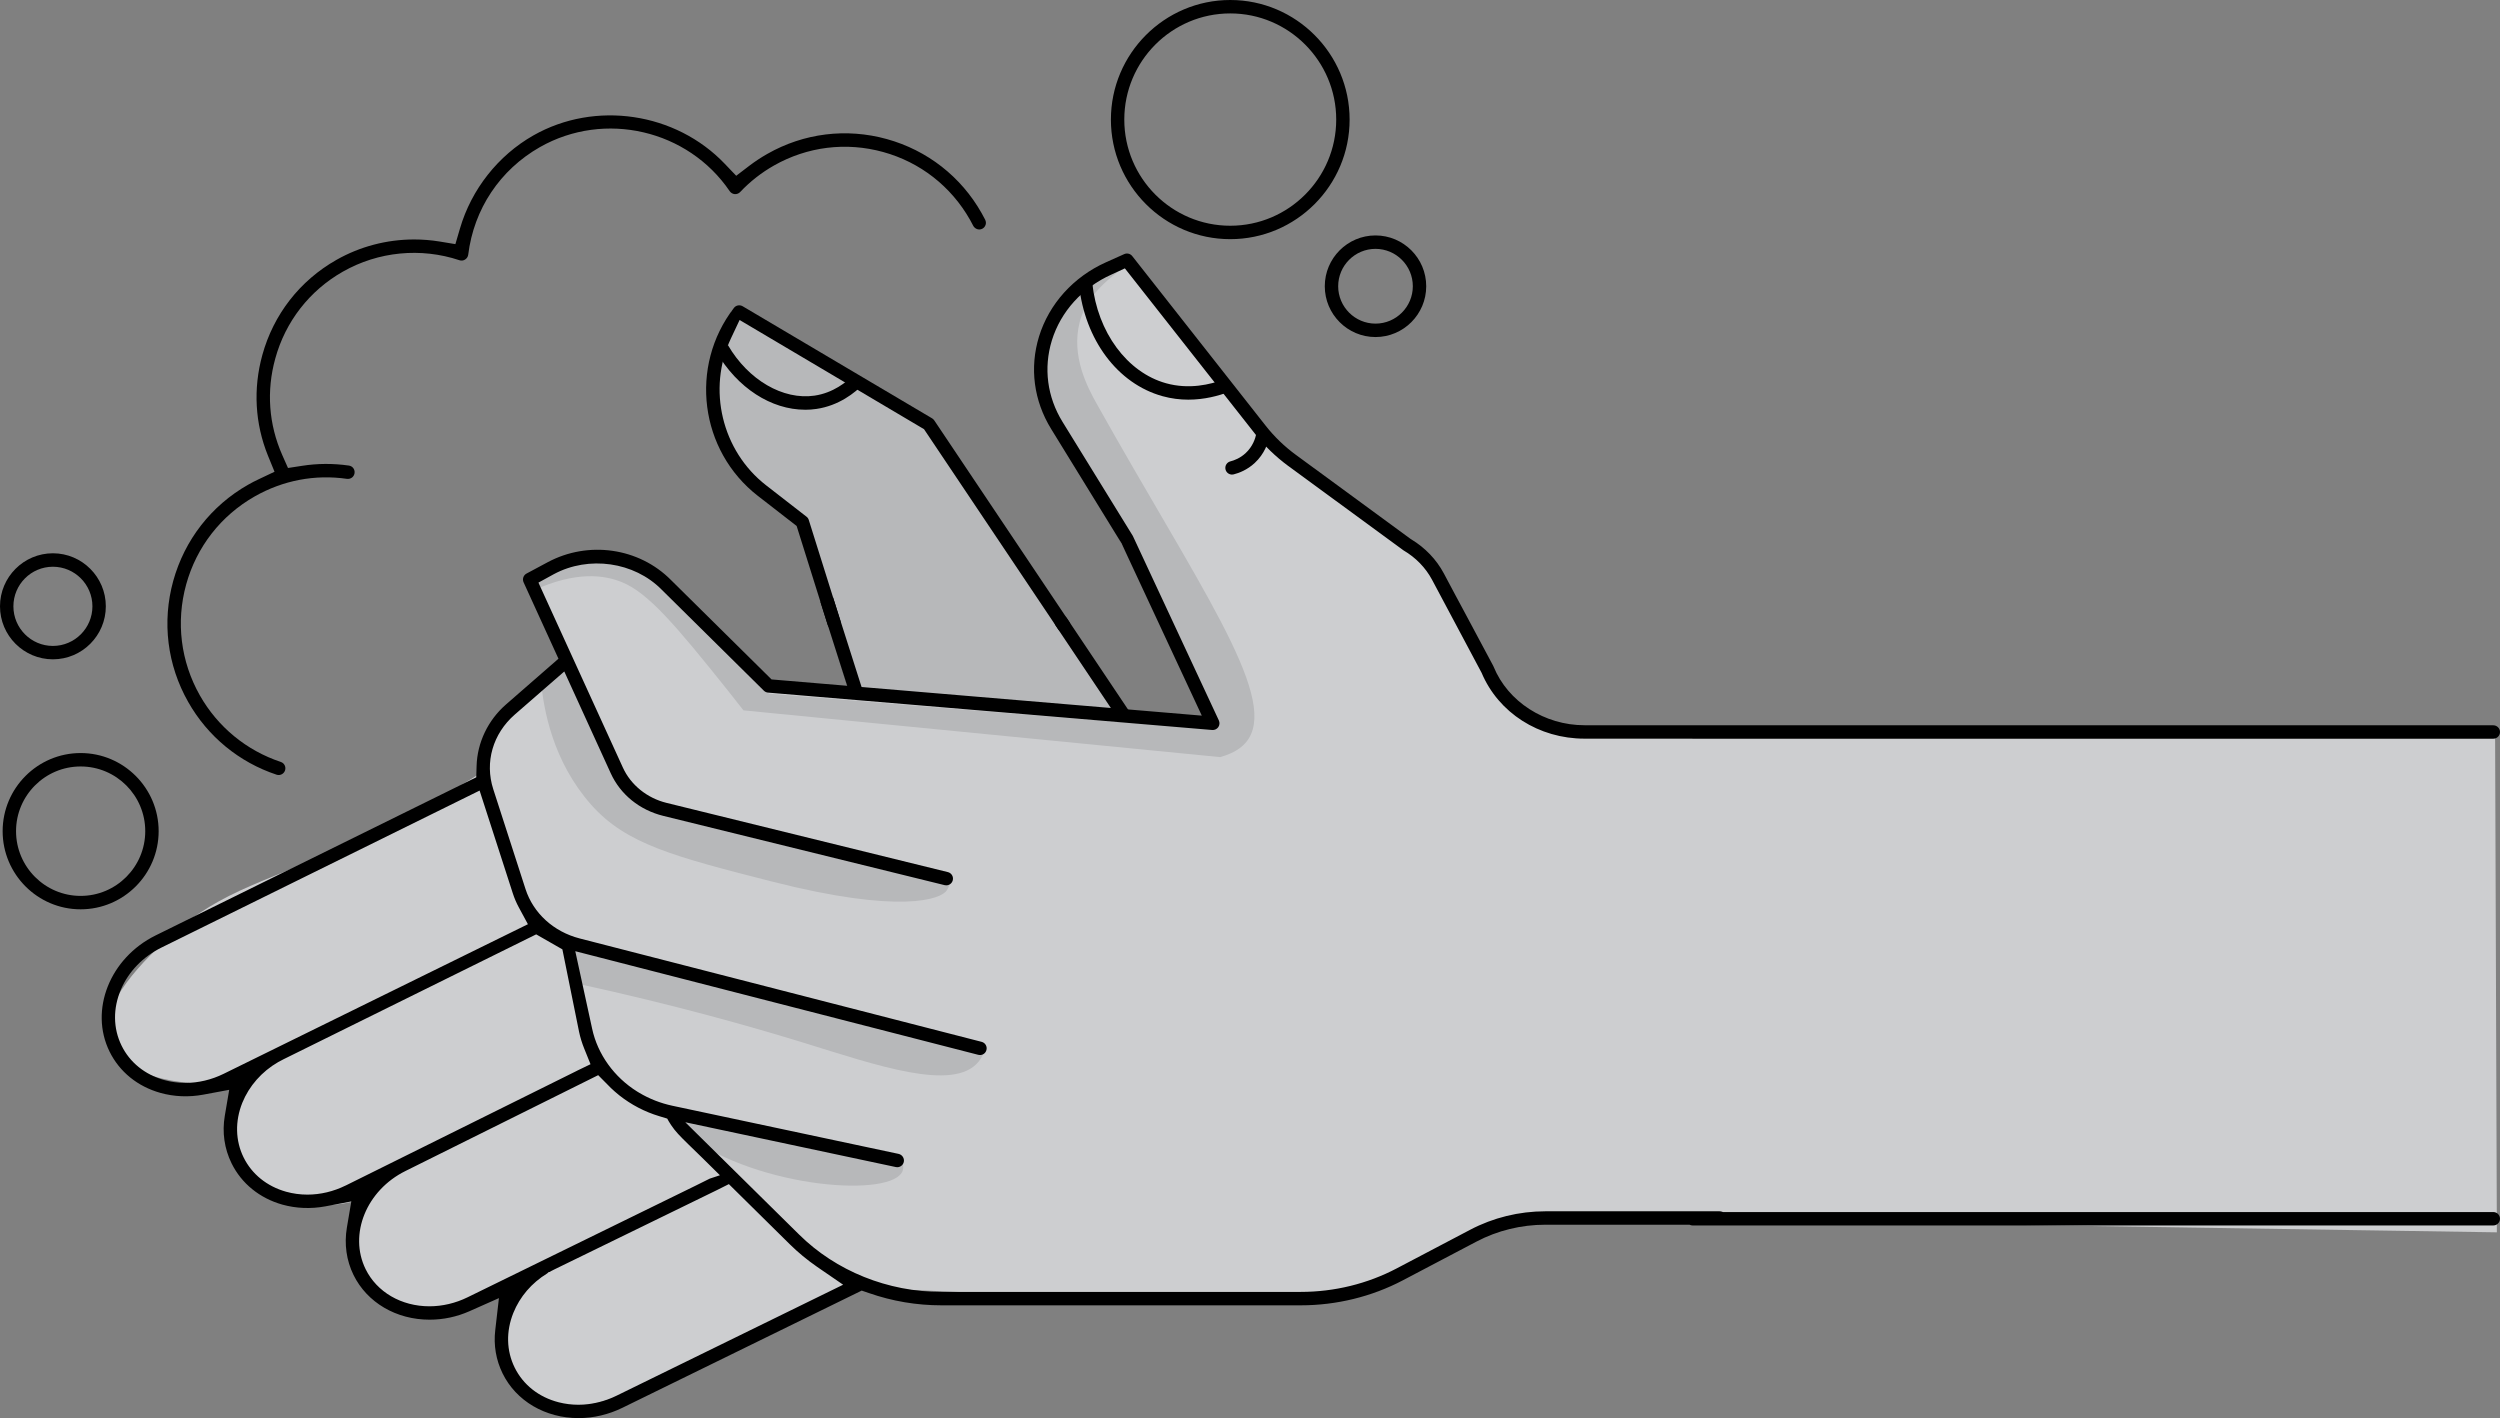
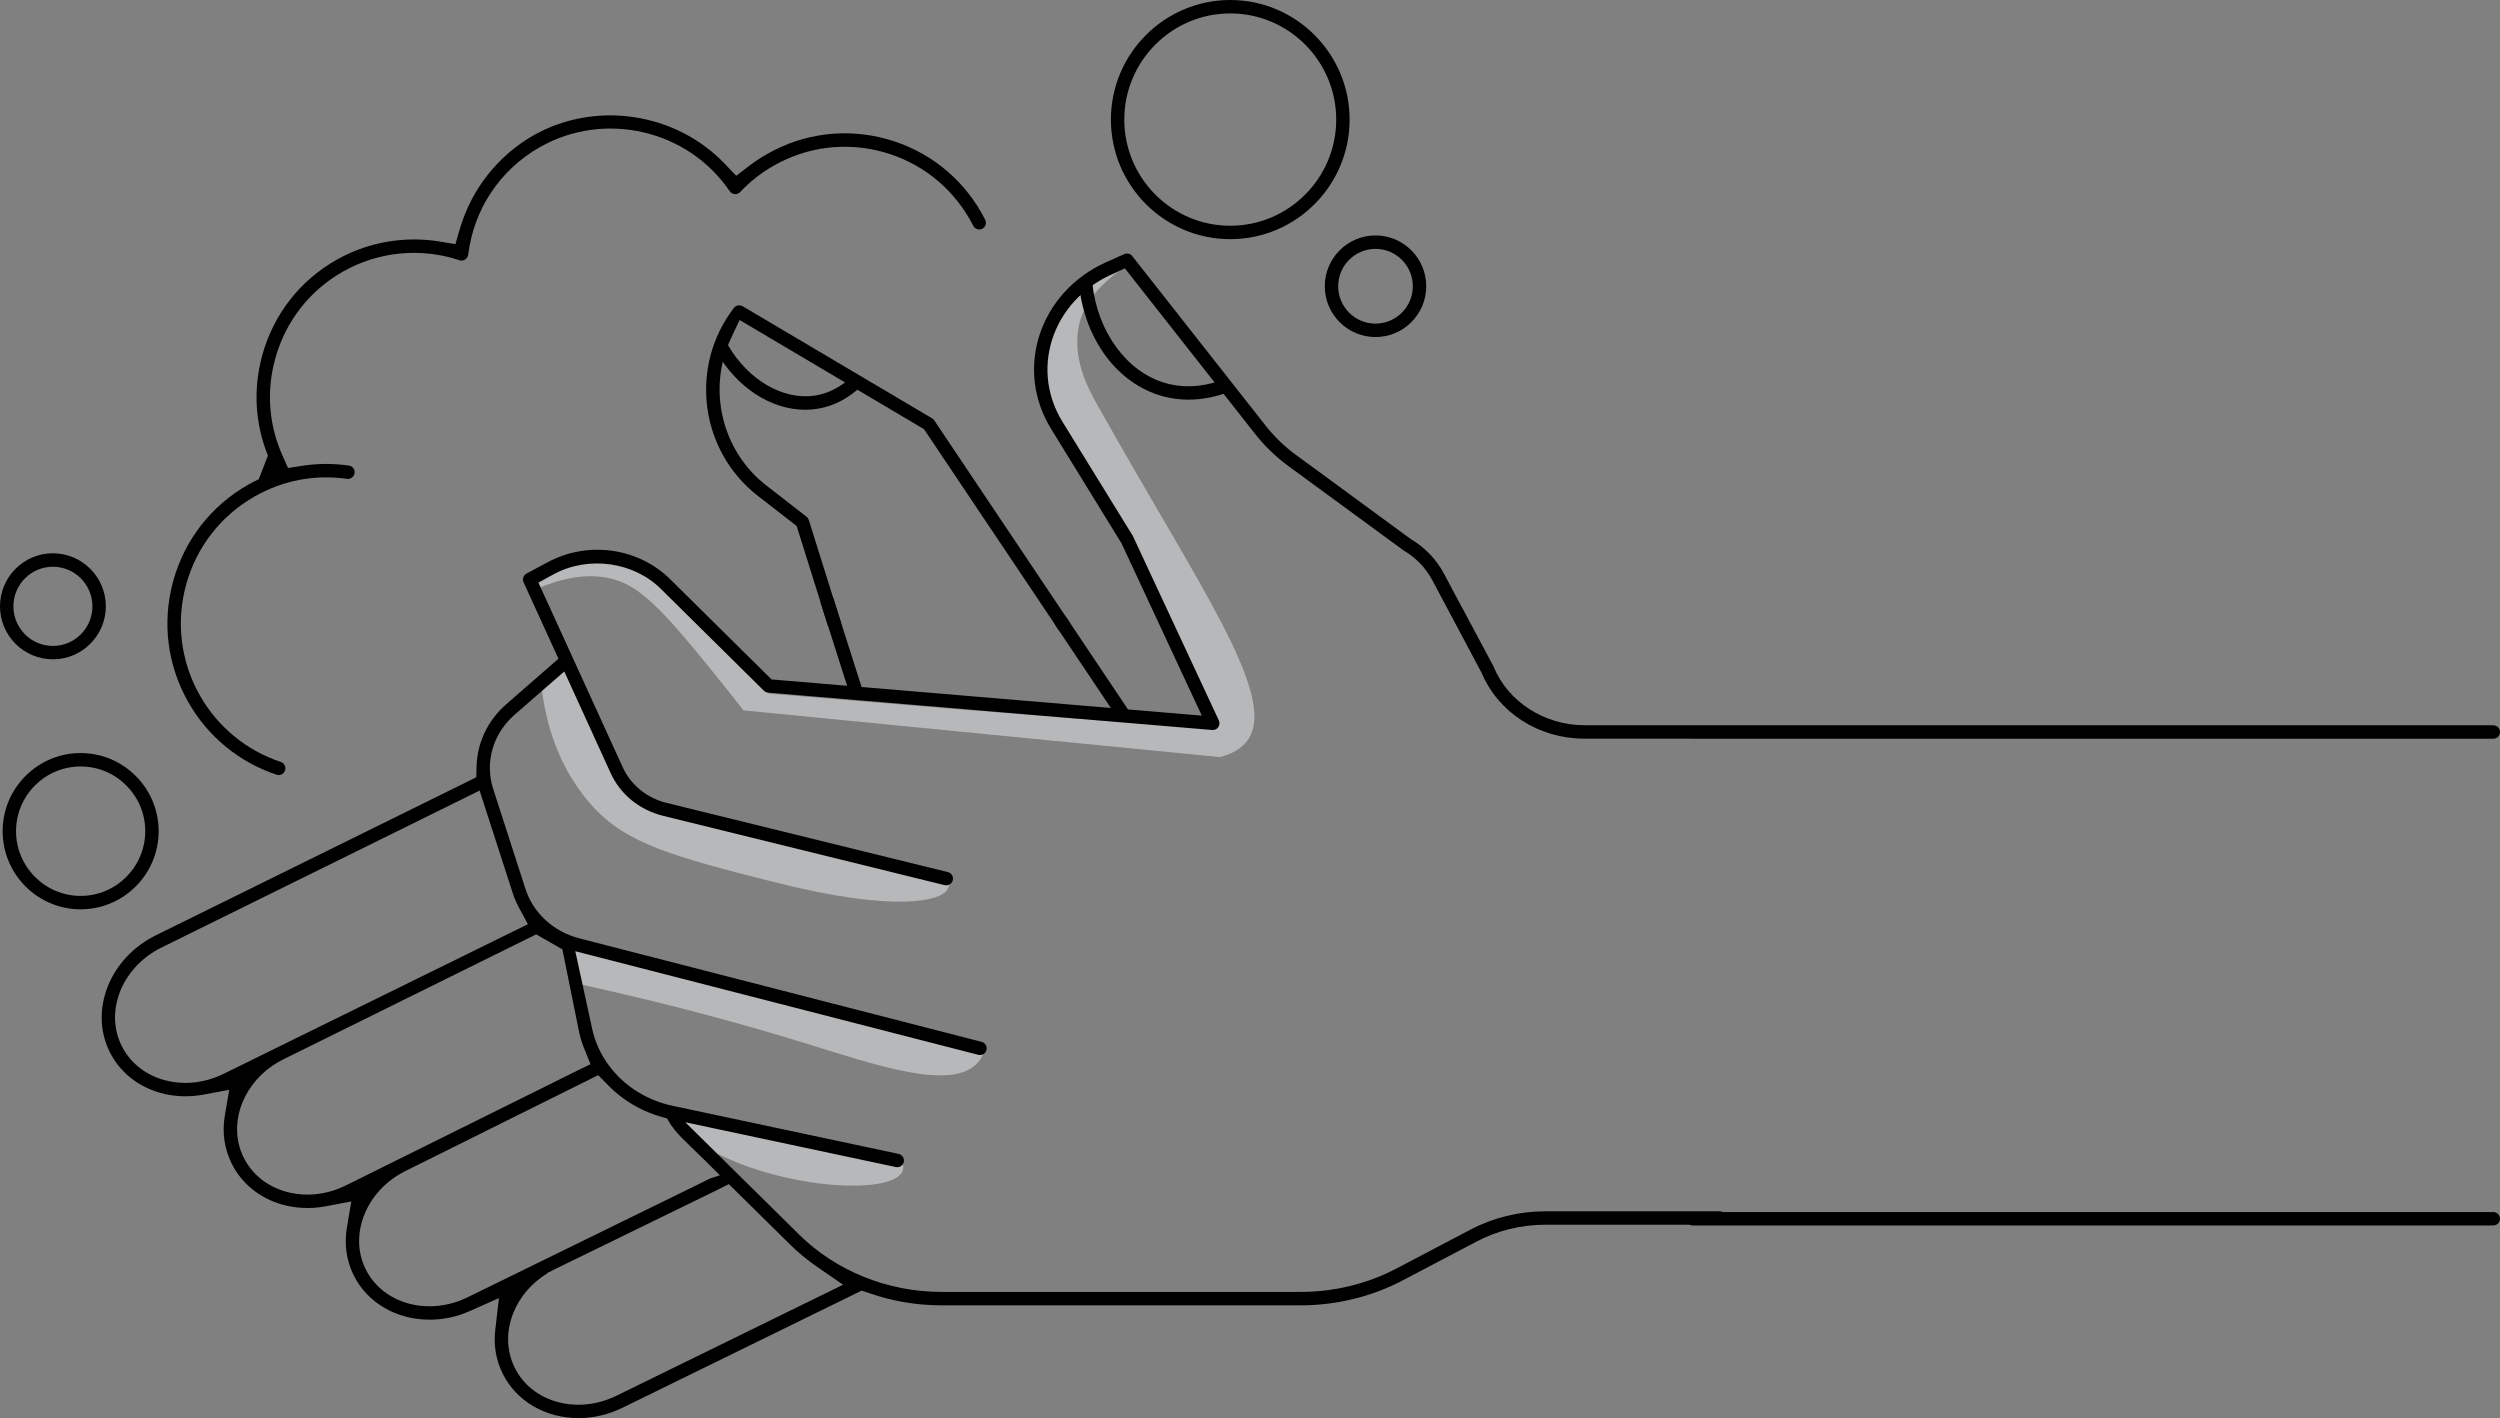
<svg xmlns="http://www.w3.org/2000/svg" width="580" height="329" viewBox="0 0 580 329" fill="none">
  <rect x="0" y="0" width="580" height="329" fill="#808080" stroke="none" />
  <g clip-path="url(#clip0_2025_4113)">
-     <path d="M145.527 129.622C142.705 128.921 134.677 127.543 123.672 134.324C125.918 141.214 128.164 148.096 130.41 154.986C127.372 156.566 121.916 159.929 117.338 166.235C113.6 171.381 111.968 176.395 111.214 179.532C105.238 183.316 95.958 188.843 84.052 194.464C62.368 204.71 51.729 205.971 39.325 217.376C34.39 221.915 22.297 233.04 25.437 241.72C27.986 248.766 40.063 252.798 55.047 250.922C54.504 252.355 51.333 261.113 55.864 269.132C60.659 277.617 72.114 281.829 83.43 278.334C82.956 279.68 80.422 287.232 84.448 294.698C84.829 295.399 87.3 299.844 92.484 302.538C103.574 308.306 116.087 300.334 116.787 299.875C116.18 302.623 114.494 311.927 119.988 319.649C120.525 320.405 122.211 322.763 124.683 324.352C132.105 329.139 143.669 325.146 169.199 313.102C177.142 309.357 186.981 304.57 198.196 298.785C218.628 299.486 234.754 300.288 244.757 300.833C276.776 302.561 300.931 304.546 318.682 297.15C320.065 296.574 325.249 294.34 333.386 291.016C342.51 287.287 350.033 284.352 355.03 282.421C429.779 283.581 504.521 284.741 579.269 285.901C579.13 246.874 578.997 207.847 578.858 168.82C553.265 169.093 527.665 169.365 502.072 169.638C437.932 168.532 392.063 168.244 374.367 169.91C370.115 170.307 359.414 171.584 352.582 165.27C349.823 162.724 349.069 160.21 343.326 150.541C340.396 145.613 337.87 141.689 336.246 139.221C332.554 132.837 328.63 128.68 325.832 126.126C317.493 118.505 309.954 116.667 297.169 105.535C296.035 104.546 295.133 103.729 294.581 103.215C292.398 100.583 290.221 97.921 288.045 95.235C278.579 83.557 269.603 71.926 261.085 60.389C255.054 63.915 245.557 70.805 243.117 81.736C240.676 92.65 246.56 101.845 253.329 113.647C260.456 126.072 270.178 144.203 280.693 168.065C274.359 166.975 268.033 165.885 261.699 164.795C256.935 158.318 252.171 151.841 247.407 145.363C237.537 130.221 227.666 115.087 217.796 99.945C201.802 90.673 185.8 81.401 169.806 72.121C168.772 74.005 162.01 86.827 167.56 101.58C172.184 113.888 182.287 119.314 184.712 120.537C188.932 134.2 193.152 147.855 197.372 161.518C191.38 161.105 185.388 160.7 179.404 160.288C175.634 155.819 170.373 149.902 163.681 143.308C151.892 131.701 148.076 130.237 145.503 129.599L145.527 129.622Z" fill="#CDCED0" />
-     <path d="M171.259 73.359C169.511 75.983 167.024 80.553 166.355 86.656C166.099 89 166.161 91.109 166.355 92.892C166.371 95.897 166.814 100.405 169.013 105.271C173.902 116.092 183.78 120.452 186.477 121.534C190.254 134.255 194.031 146.968 197.808 159.689C219.032 162.149 240.249 164.609 261.474 167.069C246.381 144.321 231.281 121.573 216.188 98.832C201.212 90.339 186.236 81.853 171.259 73.359Z" fill="#B7B8BA" />
    <path d="M156.01 259.596C155.847 260.017 156.018 260.935 159.274 263.349C176.085 275.805 207.413 277.993 209.449 271.531C209.667 270.846 209.519 270.161 209.309 269.624C203.107 268.137 194.558 266.12 184.323 263.824C163.572 259.176 156.609 258.016 156.003 259.596H156.01Z" fill="#B7B8BA" />
    <path d="M131.848 154.582L125.514 158.062C126.112 164.547 128.21 176.598 137.156 186.704C145.27 195.874 156.523 198.747 179.022 204.5C208.874 212.13 218.386 208.642 219.661 206.548C219.933 206.104 220.811 204.664 220.275 203.683C219.77 202.756 218.27 202.686 217.827 202.663C205.781 201.9 194.278 197.322 182.426 195.026C178.882 194.341 173.916 193.36 167.45 191.484C155.707 188.066 149.832 186.361 145.736 182.001C144.29 180.468 144.174 179.892 136.394 163.893C134.467 159.93 132.881 156.684 131.848 154.582Z" fill="#B7B8BA" />
    <path d="M227.015 246.33C221.201 253.422 203.241 247.093 186.477 241.932C174.384 238.203 156.633 233.158 133.994 228.222C133.372 225.007 132.743 221.799 132.121 218.584L228.553 243.154C228.351 243.979 227.947 245.194 227.022 246.322L227.015 246.33Z" fill="#B7B8BA" />
    <path d="M283.072 175.649C246.21 172.037 209.349 168.424 172.487 164.804C171.64 163.714 170.412 162.142 168.912 160.266C156.726 144.999 150.407 137.572 144.307 135.073C140.226 133.399 133.721 132.434 123.781 136.965C124.178 135.563 124.729 134.473 125.312 133.617C130.325 126.26 142.418 128.853 143.281 129.047C145.643 130.09 149.008 131.803 152.677 134.543C157.581 138.21 160.332 141.714 163.775 145.692C167.109 149.553 171.966 154.863 178.409 160.927C245.316 166.501 266.673 168.074 269.696 168.074C271.336 168.074 273.738 167.615 277.865 168.074C279.605 168.269 280.274 168.471 280.725 168.074C282.652 166.377 277.017 156.996 275.207 153.96C255.629 121.067 262.057 122.352 250.492 107.521C243.956 99.137 241.803 95.065 241.143 91.64C240.793 89.826 240.863 88.432 240.894 87.475C241.158 77.245 247.726 70.308 249.536 68.448C254.782 63.068 261.077 60.476 261.52 61.083C262.057 61.83 252.723 66.12 250.492 74.722C248.425 82.687 252.404 90.036 254.44 93.679C277.764 135.369 296.221 160.943 289.701 171.352C288.854 172.706 287.105 174.559 283.064 175.649H283.072Z" fill="#B7B8BA" />
    <path d="M160.324 266.035L162.889 268.589L160.316 266.035H160.324Z" fill="white" />
    <path d="M248.301 145.419C248.223 145.832 247.99 146.182 247.648 146.408C246.91 146.891 245.954 146.68 245.488 145.98L214.572 99.868L214.377 99.572L171.586 74.24L169.581 78.498C164.032 90.269 167.467 104.609 177.733 112.589L187.114 119.876C187.363 120.063 187.541 120.32 187.635 120.631L194.963 143.987C195.22 144.804 194.769 145.676 193.945 145.933C193.557 146.065 193.137 146.026 192.764 145.832C192.399 145.637 192.127 145.318 192.002 144.921L184.821 122.025L175.829 115.049C162.33 104.555 159.827 84.991 170.272 71.437C170.746 70.814 171.617 70.651 172.293 71.048L216.266 97.066C216.452 97.182 216.623 97.346 216.755 97.54L248.068 144.259C248.301 144.602 248.379 145.014 248.301 145.419Z" fill="black" />
-     <path d="M228.732 51.686C228.732 51.85 228.709 52.013 228.654 52.169C228.522 52.566 228.25 52.893 227.885 53.072C227.108 53.469 226.175 53.142 225.756 52.325L225.608 52.044C225.429 51.694 225.243 51.344 225.048 51.001C220.642 43.231 213.484 37.642 204.896 35.267C196.301 32.893 187.301 34.006 179.552 38.405C176.646 40.055 174.003 42.126 171.711 44.555C171.4 44.89 170.926 45.069 170.467 45.038C169.993 44.999 169.573 44.75 169.301 44.368C159.618 30.106 140.282 25.606 125.274 34.123C116.003 39.394 109.933 48.494 108.627 59.09C108.565 59.557 108.301 59.962 107.897 60.219C107.508 60.468 107.034 60.522 106.591 60.374C97.622 57.385 87.768 58.35 79.561 63.014C71.805 67.42 66.224 74.59 63.862 83.193C61.779 90.713 62.338 98.451 65.486 105.575L66.815 108.572L70.056 108.074C73.646 107.506 77.307 107.49 80.944 108.012C81.356 108.074 81.713 108.276 81.962 108.603C82.211 108.946 82.32 109.351 82.257 109.771C82.195 110.184 81.986 110.542 81.667 110.791C81.317 111.04 80.921 111.149 80.501 111.095C73.064 110.02 65.665 111.437 59.098 115.166C51.256 119.627 45.598 126.883 43.189 135.602C40.787 144.322 41.914 153.461 46.367 161.332C50.51 168.642 57.178 174.123 65.144 176.77C65.96 177.035 66.403 177.922 66.131 178.732C65.921 179.37 65.323 179.806 64.654 179.806C64.483 179.806 64.32 179.783 64.165 179.728C55.46 176.84 48.186 170.853 43.663 162.858C38.79 154.271 37.562 144.298 40.189 134.777C42.831 125.248 49.002 117.315 57.574 112.449C58.328 112.013 59.152 111.593 60.03 111.18L63.691 109.444L62.16 105.699C59.152 98.265 58.701 90.192 60.862 82.36C63.458 72.947 69.558 65.116 78.045 60.297C83.501 57.198 89.734 55.555 96.068 55.555C98.019 55.555 99.993 55.711 101.928 56.023L105.651 56.638L106.715 53.01C109.365 43.932 115.575 36.061 123.751 31.414C138.074 23.278 156.75 26.05 168.159 38.016L170.801 40.779L173.84 38.459C175.177 37.447 176.576 36.521 178.021 35.703C186.493 30.884 196.339 29.662 205.735 32.262C215.132 34.87 222.95 40.974 227.737 49.444C228.025 49.95 228.305 50.464 228.561 50.978C228.67 51.203 228.732 51.445 228.732 51.686Z" fill="black" />
+     <path d="M228.732 51.686C228.732 51.85 228.709 52.013 228.654 52.169C228.522 52.566 228.25 52.893 227.885 53.072C227.108 53.469 226.175 53.142 225.756 52.325L225.608 52.044C225.429 51.694 225.243 51.344 225.048 51.001C220.642 43.231 213.484 37.642 204.896 35.267C196.301 32.893 187.301 34.006 179.552 38.405C176.646 40.055 174.003 42.126 171.711 44.555C171.4 44.89 170.926 45.069 170.467 45.038C169.993 44.999 169.573 44.75 169.301 44.368C159.618 30.106 140.282 25.606 125.274 34.123C116.003 39.394 109.933 48.494 108.627 59.09C108.565 59.557 108.301 59.962 107.897 60.219C107.508 60.468 107.034 60.522 106.591 60.374C97.622 57.385 87.768 58.35 79.561 63.014C71.805 67.42 66.224 74.59 63.862 83.193C61.779 90.713 62.338 98.451 65.486 105.575L66.815 108.572L70.056 108.074C73.646 107.506 77.307 107.49 80.944 108.012C81.356 108.074 81.713 108.276 81.962 108.603C82.211 108.946 82.32 109.351 82.257 109.771C82.195 110.184 81.986 110.542 81.667 110.791C81.317 111.04 80.921 111.149 80.501 111.095C73.064 110.02 65.665 111.437 59.098 115.166C51.256 119.627 45.598 126.883 43.189 135.602C40.787 144.322 41.914 153.461 46.367 161.332C50.51 168.642 57.178 174.123 65.144 176.77C65.96 177.035 66.403 177.922 66.131 178.732C65.921 179.37 65.323 179.806 64.654 179.806C64.483 179.806 64.32 179.783 64.165 179.728C55.46 176.84 48.186 170.853 43.663 162.858C38.79 154.271 37.562 144.298 40.189 134.777C42.831 125.248 49.002 117.315 57.574 112.449C58.328 112.013 59.152 111.593 60.03 111.18L62.16 105.699C59.152 98.265 58.701 90.192 60.862 82.36C63.458 72.947 69.558 65.116 78.045 60.297C83.501 57.198 89.734 55.555 96.068 55.555C98.019 55.555 99.993 55.711 101.928 56.023L105.651 56.638L106.715 53.01C109.365 43.932 115.575 36.061 123.751 31.414C138.074 23.278 156.75 26.05 168.159 38.016L170.801 40.779L173.84 38.459C175.177 37.447 176.576 36.521 178.021 35.703C186.493 30.884 196.339 29.662 205.735 32.262C215.132 34.87 222.95 40.974 227.737 49.444C228.025 49.95 228.305 50.464 228.561 50.978C228.67 51.203 228.732 51.445 228.732 51.686Z" fill="black" />
    <path d="M578.446 281.193H399.71L399.462 281.107C399.306 281.052 399.135 281.021 398.964 281.021H358.497C352.427 281.021 346.411 282.5 341.103 285.295L324.044 294.264C317.26 297.837 309.566 299.721 301.786 299.721H218.395C205.975 299.721 193.953 294.879 185.411 286.432L158.987 260.36L207.848 270.76C207.934 270.784 208.051 270.792 208.167 270.792C208.898 270.792 209.535 270.27 209.683 269.562C209.861 268.721 209.317 267.888 208.47 267.701L156.011 256.537C153.275 255.953 150.672 254.941 148.286 253.516C148.138 253.431 147.99 253.337 147.835 253.244C142.48 249.904 138.656 244.595 137.382 238.686L133.465 220.679L226.967 244.719C227.814 244.929 228.638 244.454 228.856 243.598C229.073 242.765 228.568 241.917 227.736 241.706L134.491 217.72C128.429 216.156 123.727 211.866 121.916 206.253L114.432 183.076C112.427 176.841 114.338 170.215 119.429 165.778L130.916 155.782L141.687 179.386C143.941 184.33 148.394 187.934 153.905 189.289L219.172 205.358C219.273 205.381 219.413 205.396 219.537 205.396C220.252 205.396 220.874 204.914 221.045 204.213C221.146 203.808 221.084 203.388 220.866 203.03C220.649 202.679 220.314 202.43 219.91 202.329L154.635 186.268C150.127 185.163 146.343 182.103 144.516 178.094L124.916 135.167L128.491 133.205C136.612 128.845 147.112 130.348 153.477 136.77L177.22 160.243C177.484 160.5 177.818 160.655 178.191 160.686L281.237 169.359C281.781 169.406 282.325 169.149 282.644 168.697C282.955 168.246 283.009 167.654 282.776 167.148L262.811 124.322L246.513 97.884C242.946 92.099 242.068 85.388 244.034 78.974C246.093 72.286 251.122 66.72 257.837 63.707L260.969 62.259L291.201 100.686C293.377 103.458 295.949 105.949 298.856 108.09L325.599 127.677C328.451 129.351 330.728 131.695 332.22 134.474L343.738 156.101C347.647 165.373 357.012 171.368 367.605 171.368H392.498C392.568 171.375 392.63 171.383 392.7 171.383H578.446C579.301 171.383 580 170.683 580 169.826C580 168.97 579.301 168.269 578.446 168.269H399.151C399.096 168.261 399.026 168.254 398.964 168.254H367.605C358.318 168.254 349.847 162.804 346.52 154.684C346.489 154.606 346.458 154.552 346.435 154.489L339.401 141.325C338.826 140.258 338.259 139.199 337.684 138.133L334.964 133.018C333.246 129.803 330.643 127.086 327.433 125.139L327.161 124.96L300.69 105.56C298.024 103.614 295.654 101.325 293.641 98.771L262.686 59.417C262.243 58.849 261.482 58.662 260.829 58.95L256.57 60.858C249.039 64.236 243.389 70.503 241.057 78.063C238.827 85.342 239.829 92.963 243.871 99.526L260.199 126.066L278.82 166.027L179 157.627L155.669 134.567C148.247 127.07 136.488 125.381 127.053 130.441L122.141 133.072C121.426 133.462 121.131 134.349 121.473 135.097L129.563 152.823L117.393 163.435C113.204 167.086 110.709 172.302 110.569 177.744L110.491 180.336L36.1 217.02C25.484 222.267 20.689 234.349 25.414 243.964C27.722 248.658 31.911 252.061 37.204 253.548C40.382 254.443 43.825 254.583 47.151 253.96L53.175 252.839L52.149 258.888C51.504 262.679 52.048 266.479 53.726 269.896C56.035 274.575 60.224 277.977 65.508 279.472C68.695 280.36 72.138 280.5 75.472 279.877L81.503 278.732L80.477 284.797C79.832 288.627 80.368 292.434 82.023 295.805C85.171 302.197 91.925 306.167 99.665 306.167C102.852 306.167 105.968 305.506 108.922 304.198L115.753 301.161L114.898 308.604C114.486 312.068 115.077 315.533 116.6 318.631C119.74 325.031 126.501 329.001 134.242 329.001C137.708 329.001 141.229 328.168 144.423 326.595L199.914 299.418L201.6 299.994C207.001 301.878 212.651 302.835 218.395 302.835H301.786C310.063 302.835 318.262 300.827 325.49 297.02L342.541 288.051C347.399 285.49 352.916 284.135 358.497 284.135H391.954L392.203 284.221C392.358 284.275 392.529 284.307 392.7 284.307H578.446C579.301 284.307 580 283.606 580 282.75C580 281.893 579.301 281.193 578.446 281.193ZM51.869 249.133C49.063 250.511 46.001 251.235 43.017 251.235C41.338 251.235 39.659 251.01 38.043 250.558C33.597 249.297 30.108 246.471 28.204 242.586C26.23 238.569 26.183 233.937 28.064 229.538C29.852 225.381 33.201 221.924 37.483 219.822L111.269 183.411L118.955 207.203C119.328 208.363 119.802 209.468 120.362 210.504L122.476 214.419L118.481 216.381L51.869 249.133ZM80.181 275.042C77.391 276.42 74.329 277.152 71.322 277.152C69.643 277.152 67.972 276.926 66.356 276.475C61.918 275.221 58.42 272.395 56.509 268.511C54.605 264.634 54.504 260.134 56.213 255.852C57.791 251.952 60.744 248.596 64.529 246.409L65.796 245.739C85.326 236.085 104.865 226.424 124.395 216.771C126.424 217.931 128.444 219.09 130.473 220.25C131.763 226.627 133.053 233.003 134.343 239.379C134.615 240.663 135.011 241.955 135.509 243.193C136.006 244.431 136.504 245.661 137.001 246.899C136.029 247.366 135.05 247.841 134.079 248.308L133.449 248.627L80.181 275.05V275.042ZM108.486 300.967C105.704 302.337 102.642 303.061 99.626 303.061C93.114 303.061 87.433 299.76 84.821 294.443C80.85 286.354 85.016 276.132 94.101 271.656L138.781 249.437L141.742 252.426C142.294 252.956 142.954 253.532 143.677 254.116C146.444 256.303 149.568 257.938 152.964 258.958L154.791 259.511C154.977 259.861 155.28 260.391 155.692 261.006C156.695 262.508 157.635 263.458 159.78 265.56C161.101 266.852 162.182 267.896 162.897 268.588C164.272 269.943 165.648 271.305 167.023 272.66L164.692 273.431L164.653 273.446L161.381 275.073L108.486 300.967ZM143.055 323.793C140.257 325.171 137.195 325.903 134.188 325.903C132.633 325.903 131.094 325.708 129.626 325.334C125.001 324.151 121.372 321.278 119.39 317.253C117.486 313.369 117.377 308.877 119.095 304.595C120.618 300.819 123.338 297.65 126.96 295.424L127.325 295.097H127.512C127.613 295.035 127.706 294.98 127.815 294.918L127.854 294.894L128.063 294.785C128.242 294.692 128.421 294.599 128.631 294.497L166.285 276.124L169.098 274.715L183.22 288.658C185.124 290.542 187.261 292.31 189.577 293.913L195.608 298.055L143.055 323.793Z" fill="black" />
    <path d="M193.288 138.654L190.326 139.6L197.072 160.799L200.034 159.853L193.288 138.654Z" fill="black" />
    <path d="M260.611 167.334C260.113 167.334 259.616 167.093 259.32 166.641L244.919 145.147C244.437 144.43 244.632 143.465 245.347 142.982C246.062 142.5 247.025 142.694 247.507 143.41L261.908 164.905C262.39 165.621 262.196 166.587 261.481 167.07C261.217 167.249 260.914 167.334 260.618 167.334H260.611Z" fill="black" />
    <path d="M275.687 92.721C273.783 92.721 271.77 92.488 269.695 91.912C259.289 89.023 251.68 78.864 250.32 66.026L253.413 65.699C254.618 77.081 261.496 86.408 270.527 88.915C275.851 90.394 280.786 89.234 283.988 88.004L285.099 90.915C282.69 91.842 279.41 92.721 275.687 92.721Z" fill="black" />
    <path d="M186.779 95.057C178.929 95.057 171.072 90.02 166.199 81.643L168.888 80.078C173.59 88.159 181.665 92.861 188.971 91.787C193.245 91.156 196.385 88.704 198.266 86.758L200.504 88.922C198.289 91.219 194.574 94.107 189.429 94.87C188.551 95.002 187.673 95.064 186.787 95.064L186.779 95.057Z" fill="black" />
-     <path d="M285.831 110.105C285.139 110.105 284.502 109.638 284.323 108.929C284.113 108.096 284.618 107.248 285.45 107.038C286.367 106.804 287.719 106.29 288.963 105.146C290.665 103.581 291.248 101.674 291.45 100.669C291.613 99.829 292.429 99.276 293.276 99.447C294.115 99.611 294.667 100.436 294.496 101.277C294.224 102.647 293.416 105.278 291.061 107.443C289.336 109.023 287.47 109.739 286.204 110.058C286.079 110.089 285.947 110.105 285.823 110.105H285.831Z" fill="black" />
    <path d="M285.419 55.485C270.148 55.485 257.729 43.036 257.729 27.746C257.729 12.456 270.156 0 285.419 0C300.683 0 313.11 12.448 313.11 27.746C313.11 43.044 300.683 55.485 285.419 55.485ZM285.419 3.114C271.865 3.114 260.837 14.161 260.837 27.746C260.837 41.331 271.865 52.371 285.419 52.371C298.973 52.371 310.002 41.324 310.002 27.746C310.002 14.169 298.973 3.114 285.419 3.114Z" fill="black" />
    <path d="M319.116 78.195C312.627 78.195 307.35 72.908 307.35 66.408C307.35 59.907 312.627 54.621 319.116 54.621C325.606 54.621 330.883 59.907 330.883 66.408C330.883 72.908 325.606 78.195 319.116 78.195ZM319.116 57.735C314.344 57.735 310.458 61.628 310.458 66.408C310.458 71.188 314.344 75.08 319.116 75.08C323.888 75.08 327.774 71.188 327.774 66.408C327.774 61.628 323.888 57.735 319.116 57.735Z" fill="black" />
    <path d="M18.706 210.962C8.727 210.962 0.613 202.827 0.613 192.831C0.613 182.835 8.735 174.707 18.706 174.707C28.677 174.707 36.806 182.843 36.806 192.831C36.806 202.819 28.685 210.962 18.706 210.962ZM18.706 177.821C10.445 177.821 3.722 184.555 3.722 192.831C3.722 201.106 10.445 207.848 18.706 207.848C26.967 207.848 33.698 201.114 33.698 192.831C33.698 184.547 26.975 177.821 18.706 177.821Z" fill="black" />
    <path d="M12.272 152.962C5.502 152.962 0 147.443 0 140.662C0 133.881 5.51 128.361 12.272 128.361C19.033 128.361 24.551 133.881 24.551 140.662C24.551 147.443 19.041 152.962 12.272 152.962ZM12.272 131.483C7.22 131.483 3.109 135.602 3.109 140.67C3.109 145.738 7.22 149.856 12.272 149.856C17.323 149.856 21.442 145.738 21.442 140.67C21.442 135.602 17.331 131.483 12.272 131.483Z" fill="black" />
  </g>
  <defs>
    <clipPath id="clip0_2025_4113">
      <rect width="580" height="329" fill="white" />
    </clipPath>
  </defs>
</svg>